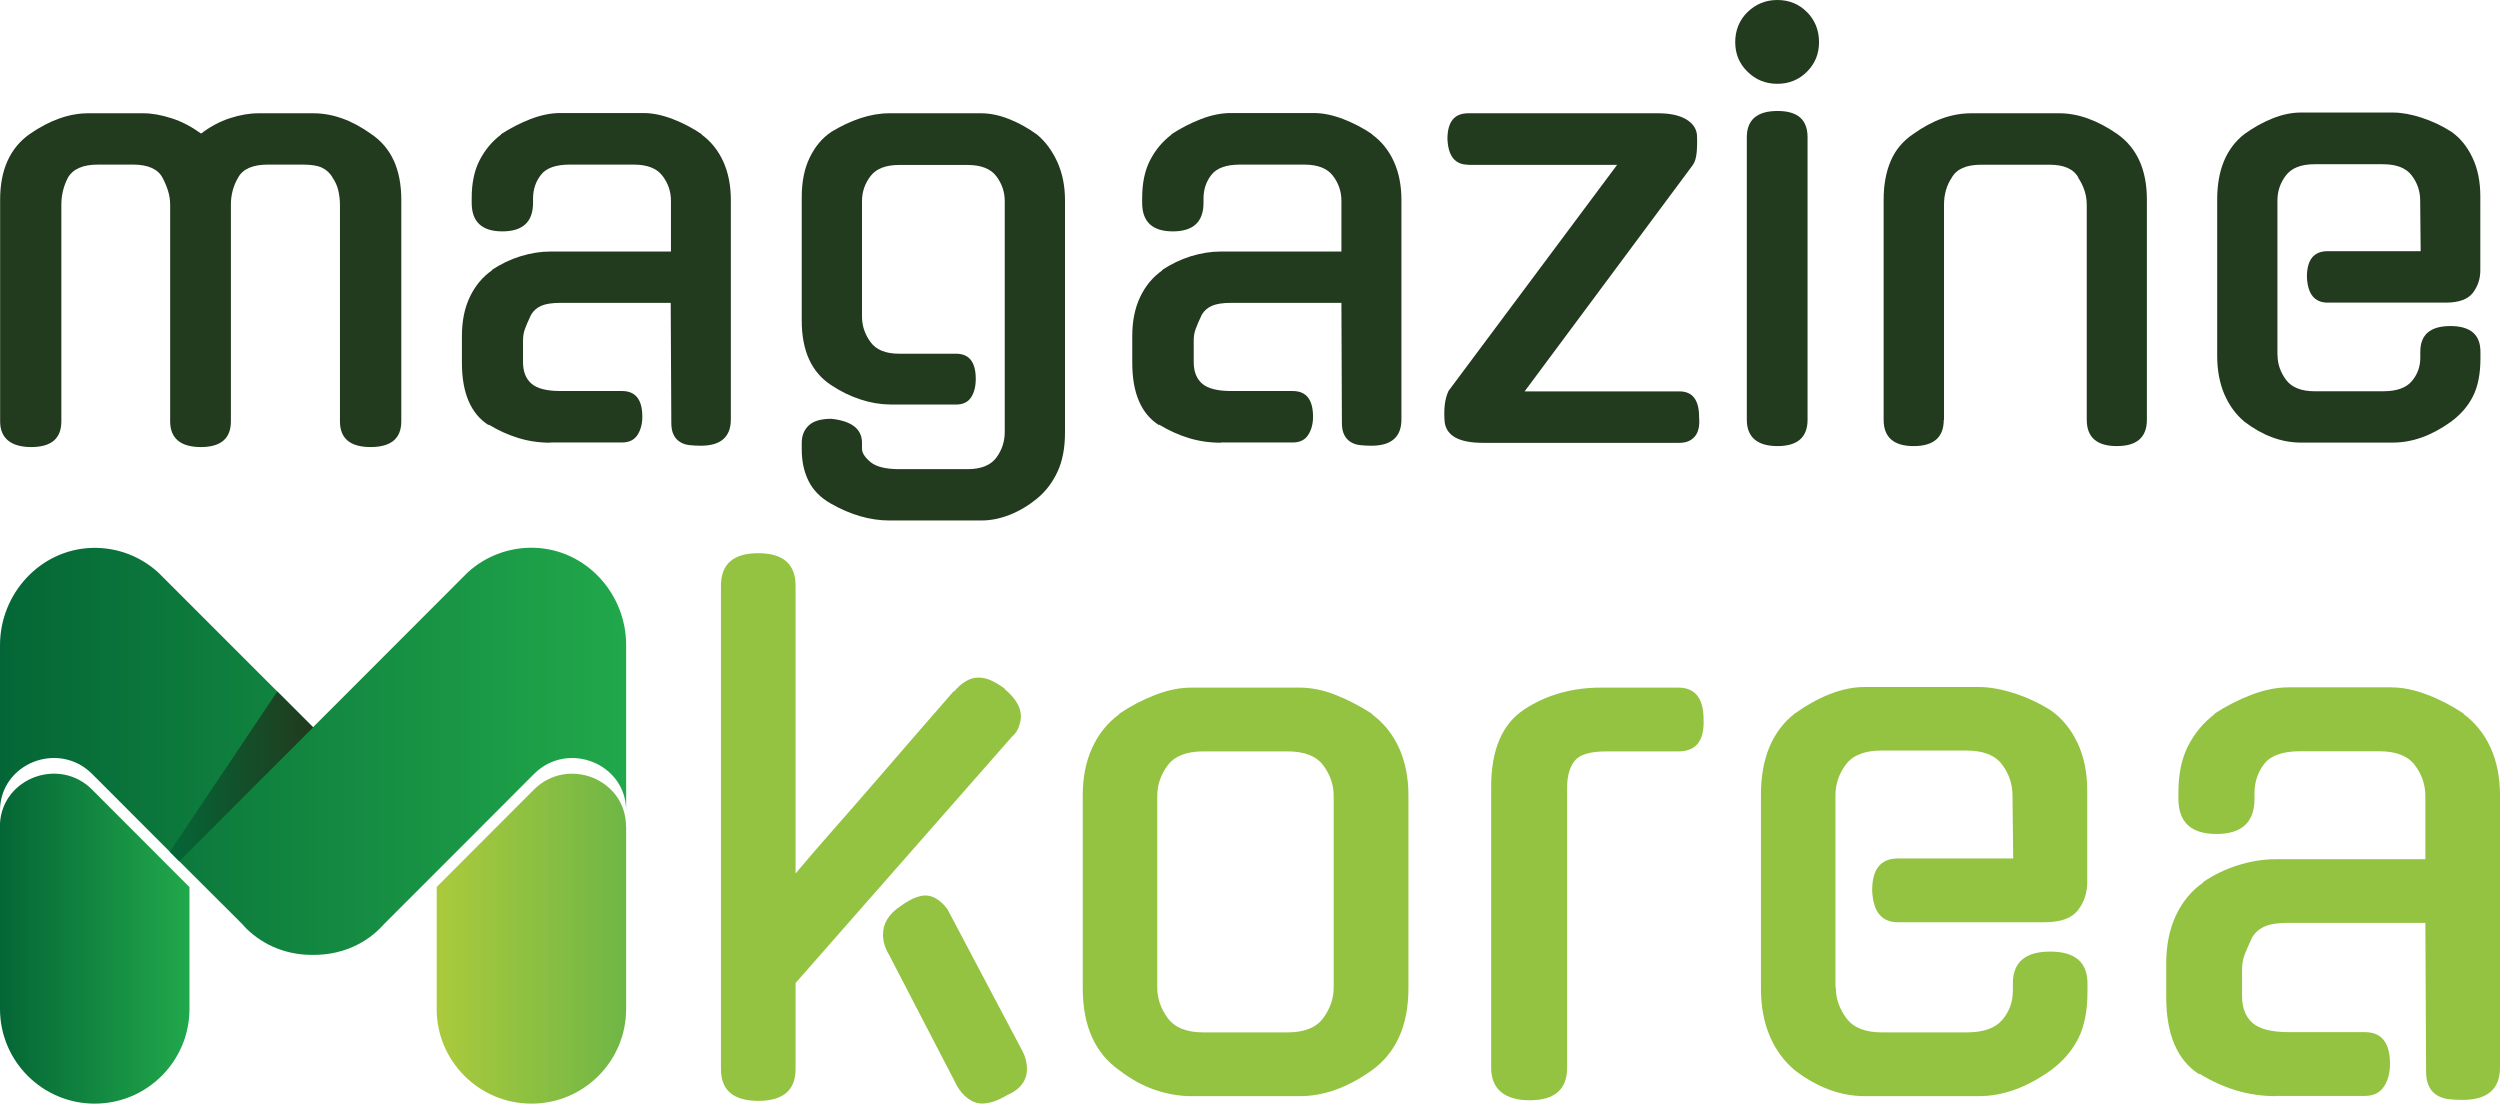
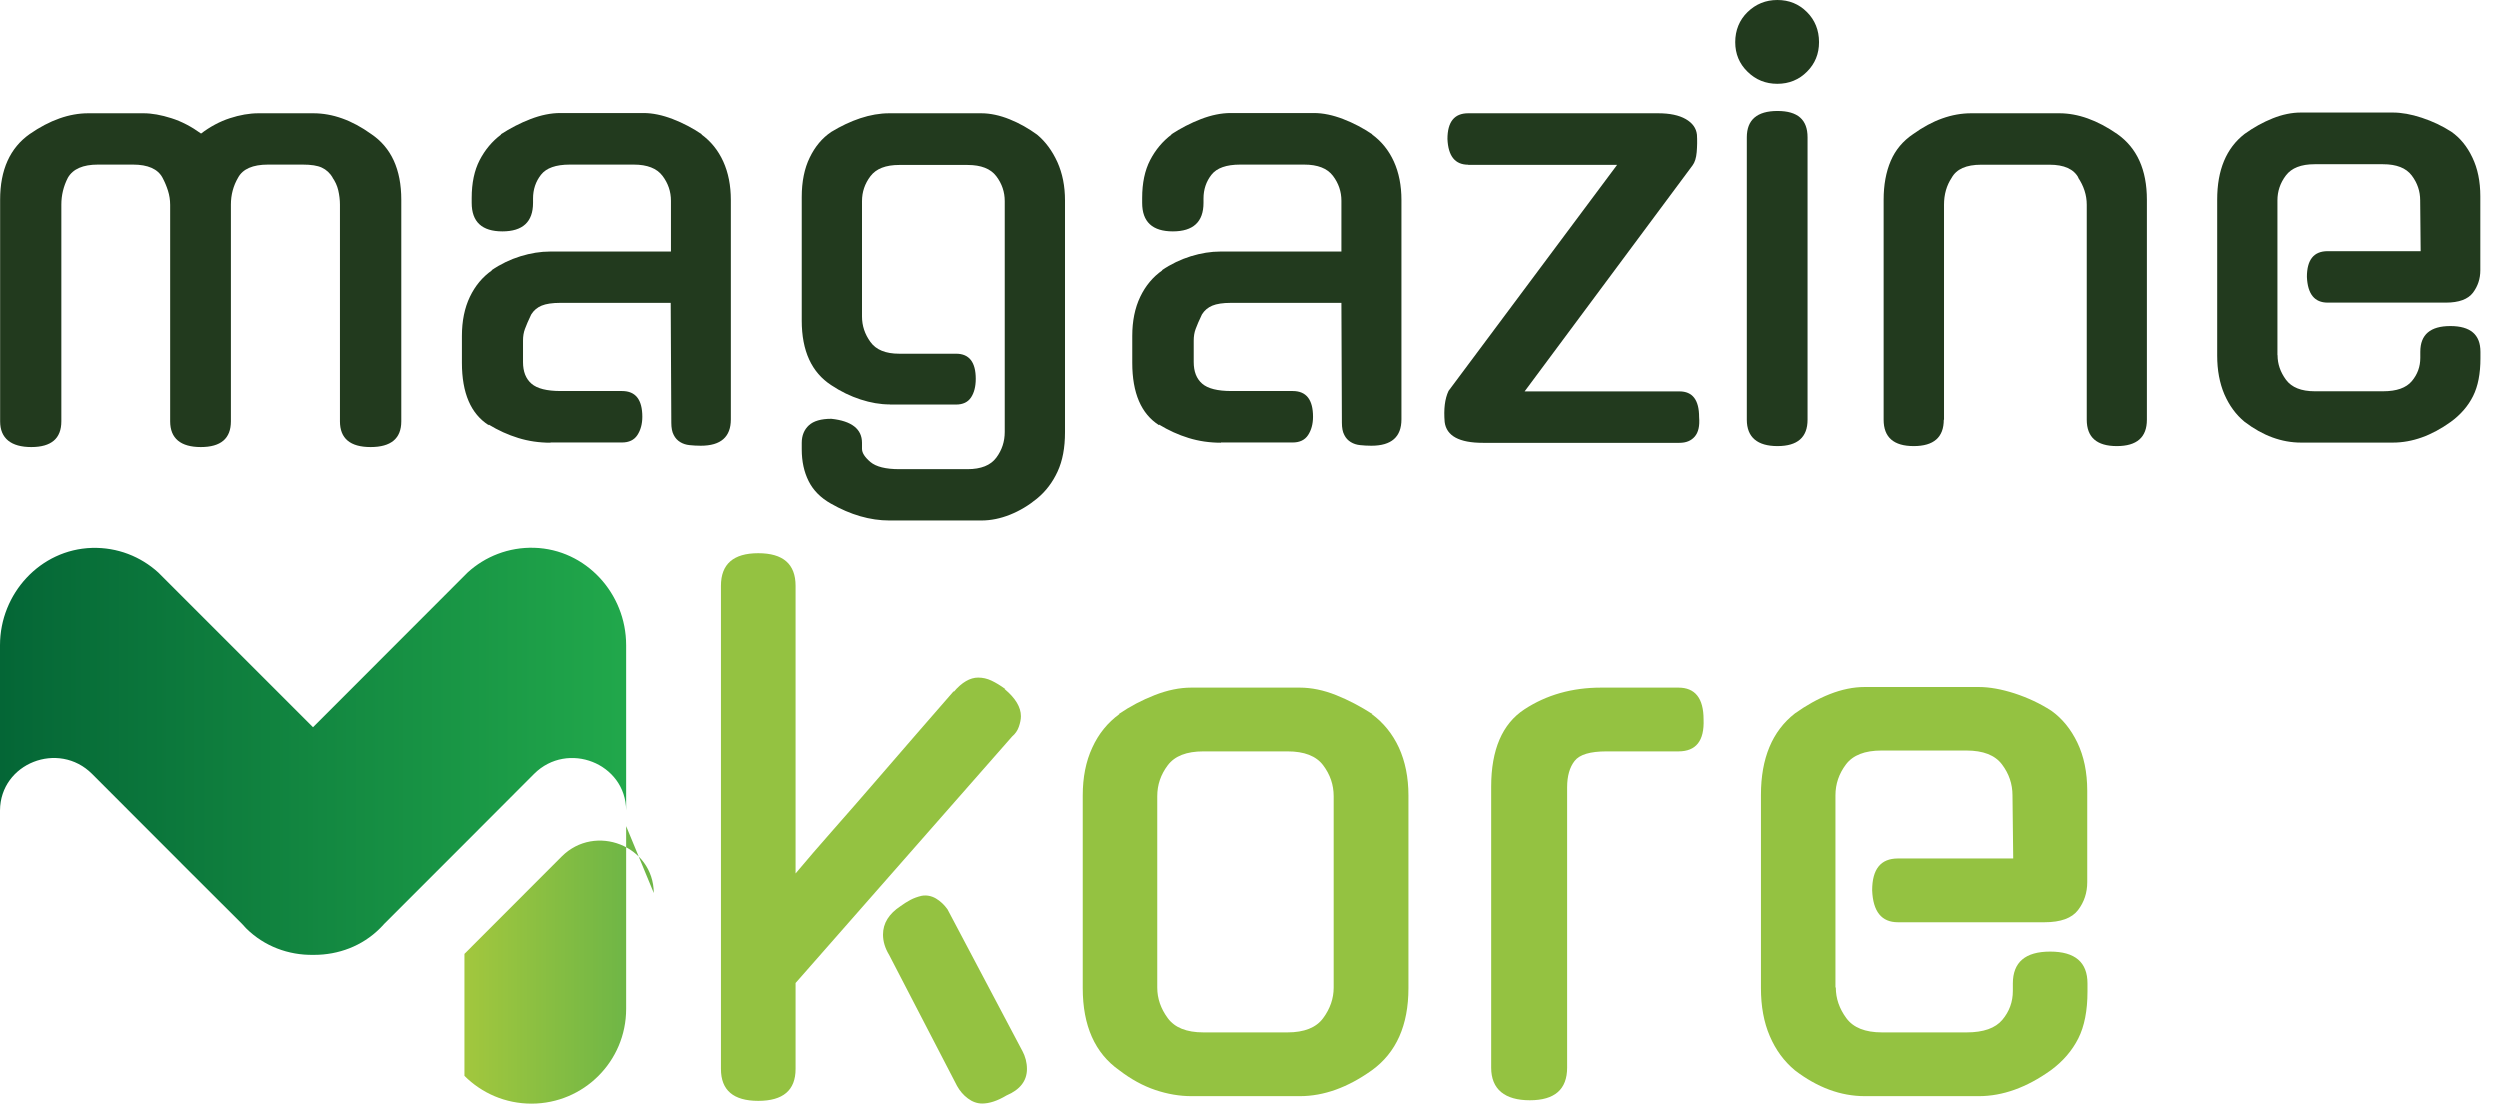
<svg xmlns="http://www.w3.org/2000/svg" xmlns:xlink="http://www.w3.org/1999/xlink" id="_레이어_2" viewBox="0 0 207.02 91.39">
  <defs>
    <style>.cls-1{fill:url(#linear-gradient);}.cls-1,.cls-2,.cls-3,.cls-4,.cls-5,.cls-6{stroke-width:0px;}.cls-2{fill:url(#linear-gradient-4);}.cls-3{fill:url(#linear-gradient-2);}.cls-4{fill:url(#linear-gradient-3);}.cls-5{fill:#94c241;}.cls-6{fill:#223a1e;}</style>
    <linearGradient id="linear-gradient" x1="0" y1="77.73" x2="15.69" y2="77.73" gradientUnits="userSpaceOnUse">
      <stop offset="0" stop-color="#046636" />
      <stop offset="1" stop-color="#21a84b" />
    </linearGradient>
    <linearGradient id="linear-gradient-2" x1="0" y1="62.22" x2="51.85" y2="62.22" xlink:href="#linear-gradient" />
    <linearGradient id="linear-gradient-3" x1="36.17" y1="77.73" x2="51.85" y2="77.73" gradientUnits="userSpaceOnUse">
      <stop offset="0" stop-color="#abca3c" />
      <stop offset="1" stop-color="#6fb646" />
    </linearGradient>
    <linearGradient id="linear-gradient-4" x1="14.06" y1="64.29" x2="25.93" y2="64.29" gradientUnits="userSpaceOnUse">
      <stop offset="0" stop-color="#046636" />
      <stop offset="1" stop-color="#223a1e" />
    </linearGradient>
  </defs>
  <g id="_레이어_1-2">
-     <path class="cls-1" d="M15.69,73.45v10.1c0,2.16-.88,4.12-2.3,5.54-1.42,1.42-3.38,2.3-5.55,2.3C3.52,91.39,0,87.88,0,83.55v-15.39c.23-3.74,4.91-5.49,7.62-2.78l8.06,8.07h0Z" />
    <path class="cls-3" d="M51.85,53.43v13.68c-.03-3.91-4.85-5.79-7.62-3.03l-5.6,5.61-1.62,1.62-.84.84-4.39,4.39-.03.04c-.09.1-.18.19-.28.29-1.48,1.48-3.46,2.2-5.45,2.2h-.09c-2.03.03-4.04-.7-5.55-2.2-.12-.12-.23-.24-.34-.37l-4.36-4.35-8.06-8.07c-2.77-2.76-7.59-.89-7.62,3.03v-13.68c0-4.28,3.34-7.93,7.61-8.06,2.12-.06,4.05.72,5.5,2.04l10.74,10.74h0l2.07,2.07,1.62-1.62,11.19-11.2c1.45-1.32,3.39-2.1,5.51-2.04,4.28.13,7.61,3.78,7.61,8.06Z" />
-     <path class="cls-4" d="M51.85,68.41v15.14c0,4.33-3.51,7.84-7.84,7.84-2.16,0-4.12-.87-5.55-2.3s-2.3-3.38-2.3-5.54v-10.1l8.06-8.07c2.77-2.76,7.59-.89,7.62,3.03Z" />
-     <polygon class="cls-2" points="14.06 70.53 14.84 71.32 25.93 60.23 22.96 57.26 14.06 70.53" />
+     <path class="cls-4" d="M51.85,68.41v15.14c0,4.33-3.51,7.84-7.84,7.84-2.16,0-4.12-.87-5.55-2.3v-10.1l8.06-8.07c2.77-2.76,7.59-.89,7.62,3.03Z" />
    <path class="cls-6" d="M14.09,16.95c0-.39-.06-.78-.18-1.16-.12-.38-.27-.73-.45-1.07-.39-.73-1.21-1.09-2.45-1.09h-2.9c-1.24,0-2.07.36-2.49,1.09-.36.7-.54,1.44-.54,2.22v17.95c0,1.42-.83,2.13-2.49,2.13s-2.58-.71-2.58-2.13v-18.35c0-2.48.82-4.29,2.45-5.44,1.66-1.15,3.28-1.72,4.85-1.72h4.58c.69,0,1.46.14,2.31.41.85.27,1.66.7,2.45,1.27.75-.57,1.55-1,2.38-1.27.83-.27,1.62-.41,2.38-.41h4.53c1.6,0,3.2.57,4.8,1.72,1.66,1.12,2.49,2.93,2.49,5.44v18.35c0,1.42-.85,2.13-2.54,2.13s-2.54-.71-2.54-2.13v-17.95c0-.39-.05-.79-.14-1.18-.09-.39-.26-.75-.5-1.09l.05.05c-.24-.39-.54-.67-.91-.84-.36-.17-.89-.25-1.59-.25h-2.86c-1.27,0-2.1.36-2.49,1.09-.39.67-.59,1.41-.59,2.22v17.95c0,1.42-.83,2.13-2.49,2.13s-2.54-.71-2.54-2.13v-17.95Z" />
    <path class="cls-6" d="M45.59,36.66c-.94,0-1.83-.13-2.67-.39-.85-.26-1.66-.63-2.45-1.11v.05c-1.48-.94-2.22-2.66-2.22-5.17v-2.22c0-1.24.22-2.32.66-3.24.44-.92,1.05-1.65,1.84-2.2h-.05c.75-.51,1.56-.9,2.4-1.16.85-.26,1.66-.39,2.45-.39h10.01v-4.21c0-.75-.23-1.44-.7-2.06-.47-.62-1.26-.93-2.38-.93h-5.3c-1.15,0-1.94.28-2.38.84-.44.56-.66,1.22-.66,1.97v.36c0,1.57-.85,2.36-2.54,2.36s-2.54-.79-2.54-2.36v-.41c0-1.24.22-2.28.66-3.13.44-.85,1.03-1.56,1.79-2.13h-.05c.79-.51,1.61-.94,2.47-1.27.86-.33,1.68-.5,2.47-.5h6.89c.75,0,1.56.17,2.42.5.86.33,1.67.76,2.42,1.27h-.05c.79.57,1.39,1.32,1.81,2.24.42.92.63,1.99.63,3.19v18.17c0,1.45-.83,2.18-2.49,2.18-.33,0-.64-.02-.93-.05-.29-.03-.54-.11-.77-.25-.23-.14-.41-.33-.54-.59-.14-.26-.2-.6-.2-1.02l-.05-9.92h-9.15c-.66,0-1.18.08-1.54.23-.36.15-.65.39-.86.73-.24.51-.42.91-.52,1.2-.11.29-.16.61-.16.97v1.77c0,.79.23,1.38.7,1.79.47.41,1.28.61,2.42.61h5.08c1.12,0,1.68.71,1.68,2.13,0,.6-.14,1.11-.41,1.52-.27.41-.7.61-1.27.61h-5.94Z" />
    <path class="cls-6" d="M73.68,33.49c-.79,0-1.59-.14-2.42-.41-.83-.27-1.64-.66-2.42-1.18-1.63-1.06-2.45-2.84-2.45-5.35v-10.24c0-1.27.22-2.36.66-3.26.44-.91,1.03-1.62,1.79-2.13.79-.48,1.59-.86,2.4-1.13.82-.27,1.62-.41,2.4-.41h7.61c.75,0,1.54.17,2.36.5.82.33,1.57.76,2.27,1.27.69.57,1.25,1.33,1.68,2.27.42.94.63,1.99.63,3.17v19.21c0,1.27-.2,2.35-.61,3.24-.41.89-.97,1.64-1.7,2.24-.69.57-1.44,1.02-2.24,1.34-.8.32-1.59.48-2.38.48h-7.61c-1.6,0-3.22-.47-4.85-1.4-.85-.48-1.46-1.1-1.84-1.86-.38-.76-.57-1.63-.57-2.63v-.54c0-.6.2-1.09.59-1.45.39-.36,1.01-.54,1.86-.54,1.69.18,2.54.85,2.54,1.99v.5c0,.33.23.69.7,1.09.47.39,1.26.59,2.38.59h5.66c1.12,0,1.91-.32,2.38-.95.47-.63.7-1.34.7-2.13v-19.12c0-.75-.23-1.44-.7-2.06-.47-.62-1.26-.93-2.38-.93h-5.66c-1.12,0-1.91.31-2.38.93-.47.62-.7,1.31-.7,2.06v9.56c0,.76.23,1.46.7,2.11.47.65,1.26.97,2.38.97h4.71c1.09,0,1.63.7,1.63,2.08,0,.63-.13,1.15-.39,1.54-.26.39-.67.59-1.25.59h-5.48Z" />
    <path class="cls-6" d="M101.1,36.66c-.94,0-1.83-.13-2.67-.39-.85-.26-1.66-.63-2.45-1.11v.05c-1.48-.94-2.22-2.66-2.22-5.17v-2.22c0-1.24.22-2.32.66-3.24.44-.92,1.05-1.65,1.84-2.2h-.05c.75-.51,1.56-.9,2.4-1.16.85-.26,1.66-.39,2.45-.39h10.02v-4.21c0-.75-.23-1.44-.7-2.06-.47-.62-1.26-.93-2.38-.93h-5.3c-1.15,0-1.94.28-2.38.84-.44.56-.66,1.22-.66,1.97v.36c0,1.57-.85,2.36-2.54,2.36s-2.54-.79-2.54-2.36v-.41c0-1.24.22-2.28.66-3.13.44-.85,1.03-1.56,1.79-2.13h-.05c.79-.51,1.61-.94,2.47-1.27.86-.33,1.68-.5,2.47-.5h6.89c.75,0,1.56.17,2.42.5.86.33,1.67.76,2.42,1.27h-.04c.79.57,1.39,1.32,1.81,2.24.42.92.63,1.99.63,3.19v18.17c0,1.45-.83,2.18-2.49,2.18-.33,0-.64-.02-.93-.05-.29-.03-.54-.11-.77-.25-.23-.14-.41-.33-.54-.59-.14-.26-.2-.6-.2-1.02l-.04-9.92h-9.15c-.67,0-1.18.08-1.54.23-.36.15-.65.39-.86.73-.24.51-.42.91-.52,1.2-.11.29-.16.61-.16.97v1.77c0,.79.23,1.38.7,1.79.47.41,1.28.61,2.42.61h5.08c1.12,0,1.68.71,1.68,2.13,0,.6-.14,1.11-.41,1.52-.27.41-.7.61-1.27.61h-5.94Z" />
    <path class="cls-6" d="M121.58,13.64c-1.09,0-1.66-.71-1.72-2.13,0-1.42.57-2.13,1.72-2.13h15.72c.97,0,1.73.16,2.29.48.56.32.87.75.93,1.29.03.48.02.97-.02,1.45-.04.48-.16.85-.34,1.09l-13.91,18.72h12.82c1.09,0,1.63.71,1.63,2.13.06.73-.06,1.26-.36,1.61-.3.35-.72.52-1.27.52h-16.27c-1.96,0-3.02-.57-3.17-1.72-.09-1.06.01-1.92.32-2.58l13.96-18.72h-12.33Z" />
    <path class="cls-6" d="M150.63,3.49c0,.97-.33,1.78-1,2.45-.66.66-1.48,1-2.45,1s-1.79-.33-2.47-1c-.68-.66-1.02-1.48-1.02-2.45s.34-1.83,1.02-2.49c.68-.66,1.5-1,2.47-1s1.78.33,2.45,1c.66.66,1,1.5,1,2.49ZM149.68,34.76c0,1.45-.83,2.18-2.49,2.18s-2.54-.73-2.54-2.18V11.37c0-1.45.85-2.18,2.54-2.18s2.49.73,2.49,2.18v23.38Z" />
    <path class="cls-6" d="M160.96,34.76c0,1.45-.83,2.18-2.49,2.18s-2.49-.73-2.49-2.18v-18.22c0-1.24.2-2.31.59-3.22.39-.91,1.01-1.65,1.86-2.22,1.6-1.15,3.2-1.72,4.8-1.72h7.3c1.54,0,3.14.57,4.8,1.72,1.63,1.15,2.45,2.96,2.45,5.44v18.22c0,1.45-.83,2.18-2.49,2.18s-2.49-.73-2.49-2.18v-17.81c0-.79-.24-1.54-.73-2.27l.05.05c-.39-.73-1.19-1.09-2.4-1.09h-5.66c-1.24,0-2.05.36-2.45,1.09-.42.63-.63,1.38-.63,2.22v17.81Z" />
    <path class="cls-6" d="M188.6,29.41c0,.73.23,1.4.7,2.04.47.63,1.26.95,2.38.95h5.66c1.12,0,1.91-.28,2.38-.84.47-.56.7-1.2.7-1.93v-.5c0-1.42.83-2.13,2.49-2.13s2.49.71,2.49,2.13v.54c0,1.27-.2,2.31-.61,3.13s-1.02,1.53-1.84,2.13c-1.6,1.15-3.2,1.72-4.8,1.72h-7.61c-1.6,0-3.16-.57-4.67-1.72-.73-.6-1.28-1.37-1.68-2.29-.39-.92-.59-1.99-.59-3.19v-12.92c0-2.45.75-4.26,2.27-5.44.75-.54,1.53-.97,2.33-1.29.8-.32,1.58-.48,2.33-.48h7.61c.73,0,1.52.14,2.4.43.88.29,1.69.67,2.45,1.16.73.51,1.31,1.22,1.74,2.13.44.91.66,1.98.66,3.22v6.12c0,.7-.2,1.31-.61,1.86-.41.54-1.16.82-2.24.82h-9.79c-1.09,0-1.66-.71-1.72-2.13,0-1.42.57-2.13,1.72-2.13h7.7l-.04-4.21c0-.75-.23-1.44-.7-2.06-.47-.62-1.26-.93-2.38-.93h-5.66c-1.12,0-1.91.31-2.38.93-.47.62-.7,1.31-.7,2.06v12.82Z" />
    <path class="cls-5" d="M65.88,81.38v7.14c0,1.76-1.03,2.64-3.09,2.64s-3.09-.88-3.09-2.64v-40.01c0-1.8,1.03-2.7,3.09-2.7s3.09.9,3.09,2.7v23.82c.94-1.12,1.98-2.33,3.12-3.62,1.14-1.29,2.28-2.6,3.43-3.93,1.14-1.33,2.28-2.64,3.4-3.93,1.12-1.29,2.17-2.5,3.15-3.62v.06c.67-.79,1.35-1.18,2.02-1.18.37,0,.74.08,1.1.25.36.17.74.4,1.15.7h-.06c.9.75,1.35,1.5,1.35,2.25,0,.26-.06.55-.17.87-.11.32-.3.59-.56.81l-17.92,20.4ZM84.65,87c.26.49.39.99.39,1.52,0,.97-.56,1.71-1.69,2.19-.75.45-1.42.67-2.02.67-.41,0-.81-.14-1.18-.42-.38-.28-.67-.63-.9-1.04l-5.62-10.84c-.34-.56-.51-1.12-.51-1.69,0-.94.49-1.72,1.46-2.36.26-.19.53-.36.81-.51.28-.15.59-.26.93-.34.41-.07.8,0,1.18.22.37.22.69.52.96.9l6.18,11.69Z" />
    <path class="cls-5" d="M107.63,56.94c.97,0,1.98.21,3.01.62,1.03.41,2.03.94,3.01,1.57h-.06c.97.71,1.72,1.64,2.25,2.78.52,1.14.79,2.46.79,3.96v15.96c0,3.07-1.01,5.34-3.03,6.8-1.99,1.42-3.97,2.14-5.96,2.14h-8.99c-.97,0-1.97-.17-2.98-.51-1.01-.34-2-.88-2.98-1.63-2.02-1.42-3.03-3.69-3.03-6.8v-15.96c0-1.5.26-2.82.79-3.96.52-1.14,1.27-2.07,2.25-2.78h-.06c.94-.64,1.93-1.16,2.98-1.57,1.05-.41,2.06-.62,3.03-.62h8.99ZM106.62,85.49c1.38,0,2.37-.39,2.95-1.18s.87-1.63.87-2.53v-15.85c0-.94-.29-1.79-.87-2.56-.58-.77-1.56-1.15-2.95-1.15h-6.97c-1.39,0-2.37.38-2.95,1.15-.58.77-.87,1.62-.87,2.56v15.85c0,.9.29,1.74.87,2.53.58.79,1.56,1.18,2.95,1.18h6.97Z" />
    <path class="cls-5" d="M129.77,88.41c0,1.8-1.03,2.7-3.09,2.7s-3.2-.9-3.2-2.7v-23.26c0-3.07.92-5.21,2.75-6.41,1.83-1.2,3.95-1.8,6.35-1.8h6.41c1.38,0,2.08.88,2.08,2.64.07,1.76-.62,2.64-2.08,2.64h-5.96c-1.35,0-2.23.26-2.64.79-.41.52-.62,1.26-.62,2.19v23.21Z" />
    <path class="cls-5" d="M152.02,81.78c0,.9.29,1.74.87,2.53.58.79,1.56,1.18,2.95,1.18h7.02c1.39,0,2.37-.35,2.95-1.04.58-.69.87-1.49.87-2.39v-.62c0-1.76,1.03-2.64,3.09-2.64s3.09.88,3.09,2.64v.67c0,1.57-.25,2.87-.76,3.88s-1.26,1.89-2.28,2.64c-1.99,1.42-3.97,2.14-5.96,2.14h-9.44c-1.99,0-3.92-.71-5.79-2.14-.9-.75-1.59-1.69-2.08-2.84-.49-1.14-.73-2.46-.73-3.96v-16.01c0-3.03.94-5.28,2.81-6.74.94-.67,1.9-1.21,2.89-1.6.99-.39,1.96-.59,2.89-.59h9.44c.9,0,1.89.18,2.98.53,1.09.36,2.1.83,3.03,1.43.9.64,1.62,1.52,2.16,2.64.54,1.12.82,2.45.82,3.99v7.58c0,.86-.25,1.63-.76,2.3-.51.67-1.43,1.01-2.78,1.01h-12.14c-1.35,0-2.06-.88-2.13-2.64,0-1.76.71-2.64,2.13-2.64h9.55l-.06-5.23c0-.94-.29-1.79-.87-2.56-.58-.77-1.56-1.15-2.95-1.15h-7.02c-1.39,0-2.37.38-2.95,1.15-.58.77-.87,1.62-.87,2.56v15.9Z" />
-     <path class="cls-5" d="M188.48,90.77c-1.16,0-2.27-.16-3.32-.48-1.05-.32-2.06-.78-3.03-1.38v.06c-1.83-1.16-2.75-3.3-2.75-6.41v-2.75c0-1.54.27-2.87.81-4.02.54-1.14,1.3-2.05,2.28-2.73h-.06c.94-.64,1.93-1.11,2.98-1.43,1.05-.32,2.06-.48,3.03-.48h12.42v-5.23c0-.94-.29-1.79-.87-2.56-.58-.77-1.56-1.15-2.95-1.15h-6.57c-1.42,0-2.41.35-2.95,1.04-.54.69-.81,1.51-.81,2.44v.45c0,1.95-1.05,2.92-3.15,2.92s-3.15-.97-3.15-2.92v-.51c0-1.54.27-2.83.81-3.88.54-1.05,1.28-1.93,2.22-2.64h-.06c.97-.64,2-1.16,3.06-1.57,1.07-.41,2.09-.62,3.06-.62h8.54c.94,0,1.94.21,3.01.62,1.07.41,2.07.94,3.01,1.57h-.06c.97.71,1.72,1.64,2.25,2.78.52,1.14.79,2.46.79,3.96v22.53c0,1.8-1.03,2.7-3.09,2.7-.41,0-.8-.02-1.15-.06-.36-.04-.67-.14-.96-.31-.28-.17-.51-.41-.67-.73-.17-.32-.25-.74-.25-1.26l-.06-12.3h-11.35c-.83,0-1.46.09-1.91.28-.45.19-.81.49-1.07.9-.3.64-.52,1.13-.65,1.49-.13.36-.2.76-.2,1.21v2.19c0,.97.29,1.71.87,2.22.58.51,1.58.76,3.01.76h6.29c1.39,0,2.08.88,2.08,2.64,0,.75-.17,1.38-.51,1.88-.34.51-.86.76-1.57.76h-7.36Z" />
  </g>
</svg>